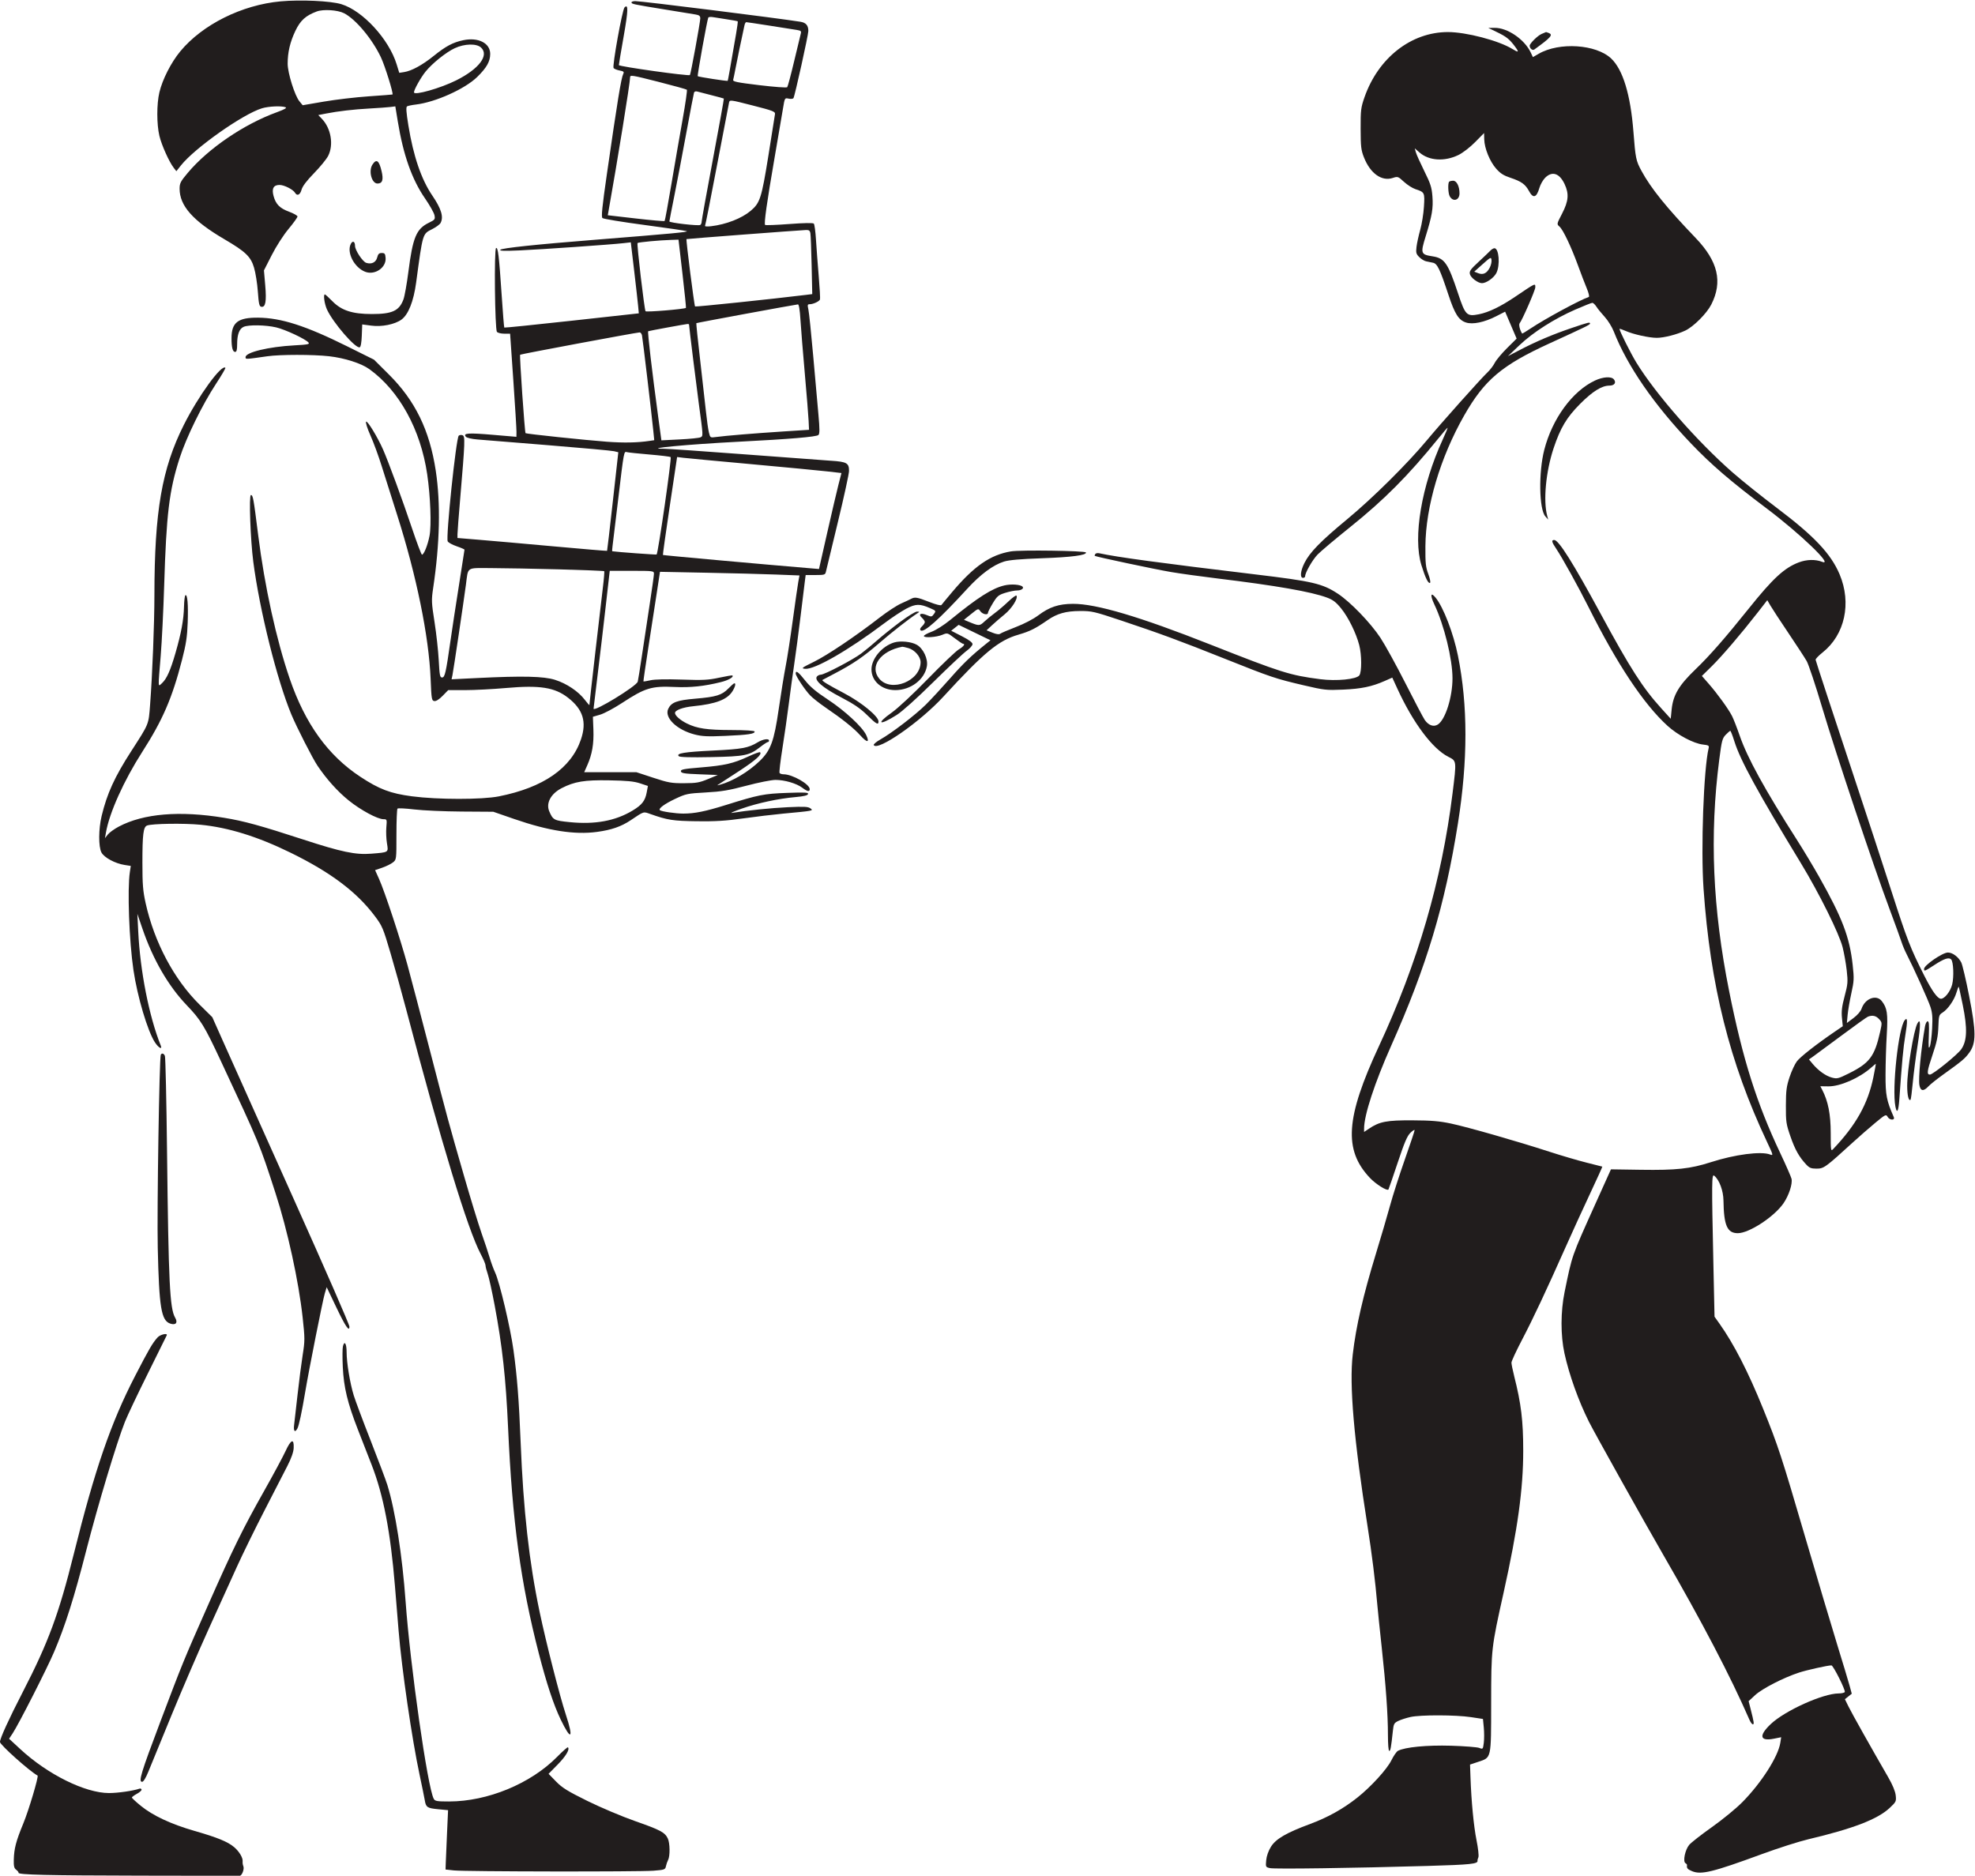
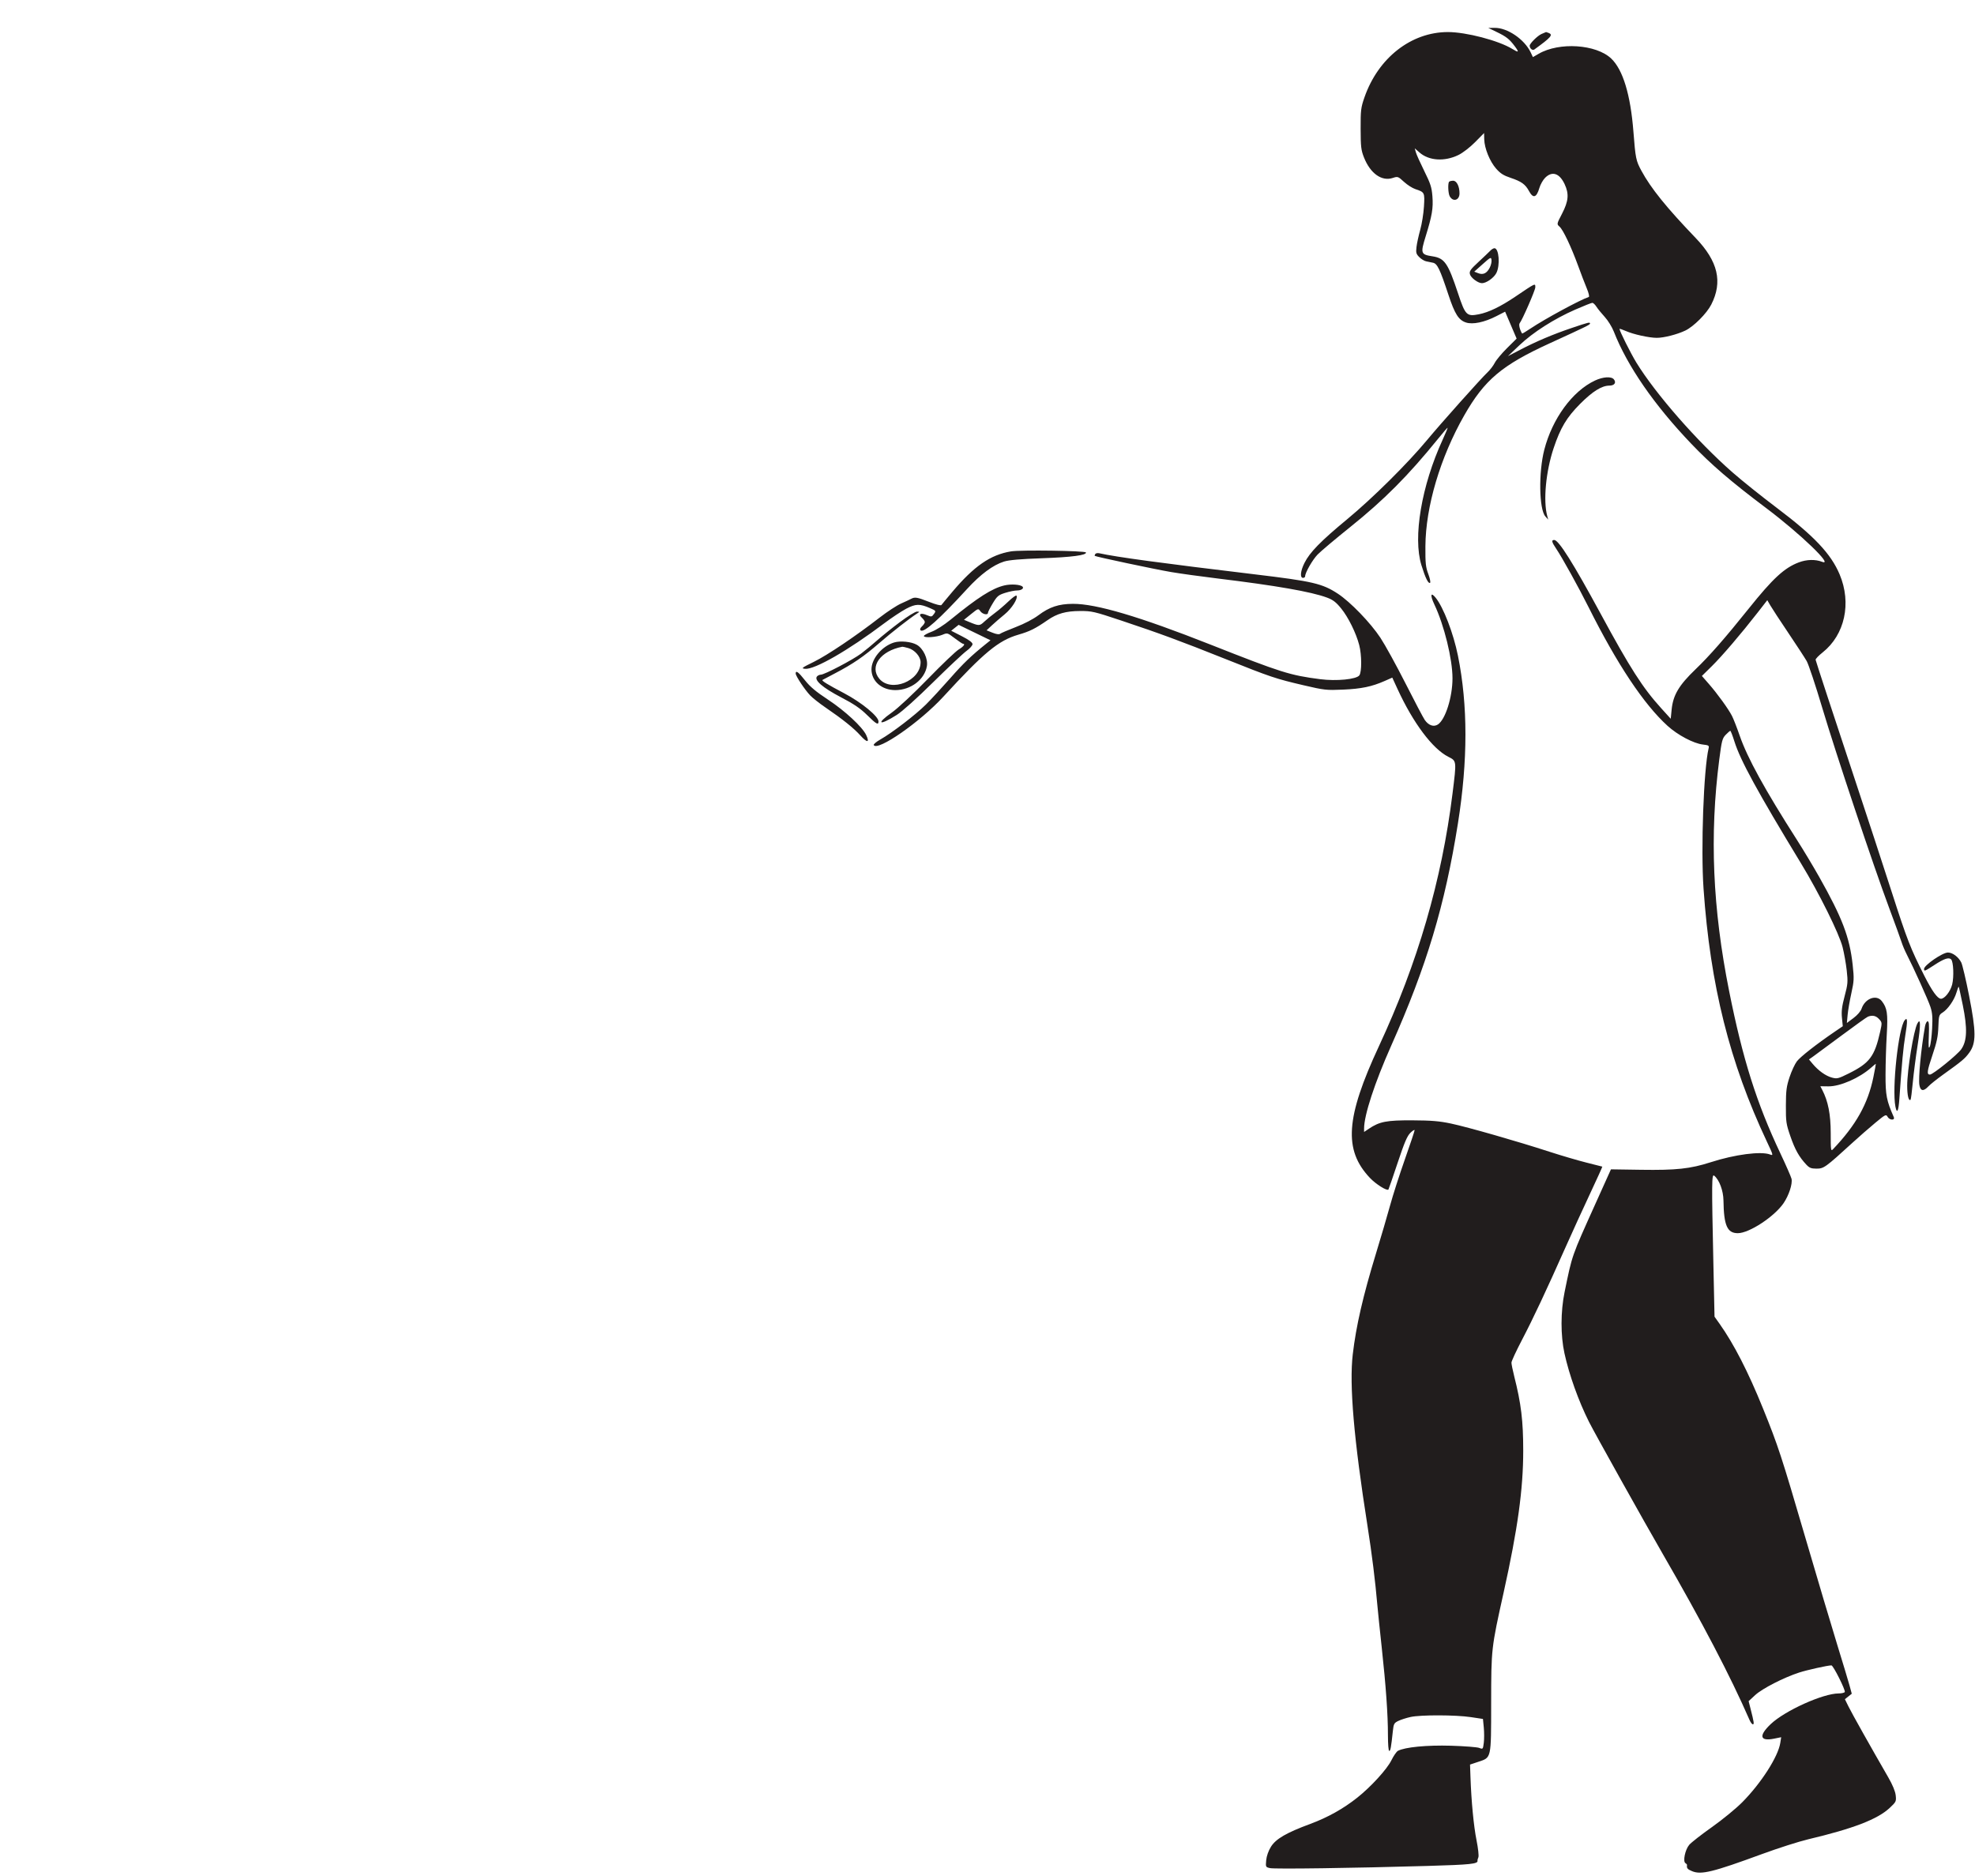
<svg xmlns="http://www.w3.org/2000/svg" version="1.1" id="svg190" width="341.974" height="324.83" viewBox="0 0 341.974 324.83">
  <defs id="defs194" />
  <g id="g198" transform="matrix(1.333,0,0,-1.333,-29.54,372.878)">
    <g id="g380">
-       <path d="m 122.054,183.512 c 0,-0.11 -0.061,-0.183 -0.155,-0.183 -0.084,0 -0.519,-0.283 -0.957,-0.624 -1.454,-1.133 -1.986,-1.243 -6.417,-1.335 -2.643,-0.055 -4.06,-0.015 -4.192,0.118 -0.374,0.373 0.692,0.55 4.43,0.733 3.809,0.186 4.605,0.333 5.833,1.079 0.675,0.41 1.458,0.523 1.458,0.212 z m -9.661,0.797 c -2.334,0.6 -3.978,2.203 -3.428,3.341 0.406,0.839 1.131,1.11 3.519,1.311 2.698,0.228 3.439,0.455 4.28,1.314 0.357,0.365 0.698,0.667 0.77,0.68 0.242,0.046 0.142,-0.425 -0.216,-1.008 -0.676,-1.101 -2.154,-1.671 -5.108,-1.967 -1.349,-0.136 -2.369,-0.513 -2.369,-0.877 0,-0.339 0.674,-0.935 1.549,-1.368 1.314,-0.649 2.607,-0.84 5.742,-0.848 1.842,-0.005 3.024,-0.078 3.048,-0.191 0.067,-0.304 -0.842,-0.441 -3.777,-0.569 -2.333,-0.102 -3.032,-0.07 -4.01,0.182 z M 60.309,91.615 c -0.023,-0.528 -0.306,-1.331 -0.828,-2.351 -0.436,-0.851 -1.788,-3.483 -2.999,-5.834 -1.21,-2.352 -2.802,-5.6 -3.527,-7.2 -0.728,-1.608 -2.382,-5.251 -3.682,-8.113 -1.302,-2.866 -3.469,-7.893 -4.831,-11.212 -1.363,-3.317 -2.711,-6.608 -3.008,-7.337 -0.334,-0.82 -0.642,-1.322 -0.812,-1.322 -0.5,0 -0.163,1.112 2.378,7.839 2.872,7.603 2.989,7.889 6.233,15.222 3.201,7.237 4.484,9.85 7.207,14.675 1.214,2.151 2.487,4.52 2.823,5.25 0.695,1.513 1.103,1.663 1.046,0.383 z M 108.906,40.882 c 0.283,-0.584 0.306,-2.298 0.038,-2.789 -0.096,-0.177 -0.225,-0.548 -0.279,-0.803 -0.096,-0.451 -0.173,-0.479 -1.614,-0.592 -1.932,-0.151 -24.471,-0.119 -25.922,0.037 l -1.094,0.118 0.027,0.82 c 0.015,0.454 0.089,2.179 0.164,3.855 l 0.137,3.035 -1.294,0.124 c -1.422,0.136 -1.584,0.248 -1.737,1.19 -0.058,0.352 -0.357,1.822 -0.669,3.281 -0.993,4.649 -2.316,13.727 -2.723,18.686 -0.107,1.309 -0.321,3.919 -0.478,5.833 -0.576,7.037 -1.5,11.839 -3.035,15.768 -0.449,1.15 -1.252,3.209 -1.777,4.558 -1.355,3.482 -1.835,5.475 -1.963,8.131 -0.059,1.221 -0.05,2.426 0.019,2.698 0.199,0.792 0.477,0.346 0.477,-0.766 0,-1.375 0.438,-4.029 0.926,-5.615 0.212,-0.69 1.209,-3.354 2.21,-5.906 1,-2.552 1.975,-5.142 2.16,-5.742 1.027,-3.332 1.937,-9.152 2.367,-15.131 0.601,-8.367 2.849,-24.129 3.655,-25.631 0.163,-0.305 0.404,-0.347 1.99,-0.347 4.995,0 10.59,2.307 14.018,5.779 0.738,0.748 1.373,1.308 1.423,1.257 0.265,-0.264 -0.261,-1.148 -1.334,-2.242 l -1.181,-1.203 0.966,-0.993 c 0.802,-0.824 1.495,-1.255 4.066,-2.524 1.713,-0.848 4.485,-2.018 6.198,-2.62 3.299,-1.158 3.87,-1.461 4.261,-2.266 z M 53.767,37.29 c 0.16,-0.364 -0.175,-1.25 -0.475,-1.254 -0.131,-0.002 -5.888,0.007 -12.815,0.021 -12.214,0.023 -16.011,0.113 -15.909,0.377 0.026,0.067 -0.115,0.248 -0.297,0.382 -0.273,0.202 -0.341,0.474 -0.32,1.294 0.037,1.471 0.287,2.425 1.243,4.741 0.7,1.695 2.016,6.115 1.848,6.207 -1.057,0.578 -4.886,3.999 -4.886,4.366 0,0.456 1.157,2.989 2.972,6.508 3.313,6.424 4.678,10.118 6.614,17.901 2.729,10.975 4.82,17.053 7.945,23.098 1.847,3.573 2.271,4.3 2.941,5.049 0.343,0.383 1.333,0.61 1.192,0.274 -0.034,-0.08 -1.144,-2.324 -2.459,-4.968 C 40.046,98.643 38.705,95.814 38.392,95.024 37.303,92.277 34.873,84.195 33.369,78.325 31.795,72.183 30.642,68.544 29.182,65.109 28.267,62.958 24.586,55.724 23.811,54.554 l -0.471,-0.711 1.459,-1.351 c 3.555,-3.291 8.429,-5.704 11.521,-5.704 1.166,0 3.153,0.287 3.974,0.574 0.109,0.038 0.212,-0.009 0.255,-0.118 0.04,-0.1 -0.228,-0.348 -0.592,-0.548 -0.365,-0.199 -0.666,-0.422 -0.666,-0.491 0,-0.071 0.51,-0.546 1.149,-1.068 1.568,-1.283 3.938,-2.391 7,-3.272 2.953,-0.848 4.286,-1.394 5.123,-2.094 0.674,-0.565 1.173,-1.406 1.115,-1.879 -0.021,-0.164 0.021,-0.448 0.09,-0.602 z M 42.652,117.611 c -0.111,4.904 0.204,24.787 0.398,25.103 0.147,0.238 0.388,0.164 0.53,-0.165 0.078,-0.181 0.203,-5.778 0.279,-12.45 0.192,-16.991 0.357,-20.365 1.05,-21.548 0.388,-0.661 0.088,-1.022 -0.641,-0.773 -1.163,0.399 -1.44,2.085 -1.616,9.833 z m 28.502,128.666 c 0.116,0.455 0.246,0.583 0.595,0.583 0.383,0 0.455,-0.09 0.5,-0.637 0.104,-1.258 -1.391,-2.281 -2.641,-1.806 -1.44,0.547 -2.459,2.537 -1.867,3.647 0.237,0.444 0.536,0.291 0.536,-0.274 0,-0.564 0.988,-2.06 1.458,-2.209 0.693,-0.218 1.256,0.059 1.419,0.696 z m 0.04,9.608 c -0.754,0 -1.189,1.639 -0.654,2.46 0.518,0.793 0.859,0.548 1.188,-0.857 0.266,-1.13 0.107,-1.603 -0.535,-1.603 z M 131.06,216.708 c -0.221,-0.863 -0.876,-3.664 -1.458,-6.234 l -1.058,-4.667 -0.82,0.068 c -6.344,0.528 -19.404,1.707 -19.452,1.755 -0.029,0.03 0.373,2.907 0.894,6.39 l 0.948,6.335 0.82,-0.101 c 0.451,-0.055 4.43,-0.428 8.841,-0.829 4.412,-0.402 8.846,-0.824 9.854,-0.94 l 1.832,-0.209 z m -5.205,-12.578 c -0.085,-0.463 -0.404,-2.68 -0.71,-4.941 -0.307,-2.26 -0.724,-4.96 -0.93,-6.015 -0.205,-1.049 -0.611,-3.555 -0.898,-5.542 -0.608,-4.211 -1.035,-5.377 -2.484,-6.776 -1.455,-1.404 -3.518,-2.633 -5.159,-3.074 -0.419,-0.112 -0.426,-0.104 -0.091,0.097 0.201,0.12 1.403,0.903 2.68,1.743 2.133,1.405 2.907,2.108 2.625,2.381 -0.06,0.058 -0.747,-0.192 -1.532,-0.558 -1.925,-0.898 -3.081,-1.164 -6.161,-1.417 -2.243,-0.184 -2.635,-0.261 -2.589,-0.508 0.045,-0.243 0.456,-0.308 2.425,-0.383 l 2.37,-0.091 -1.276,-0.529 c -1.124,-0.465 -1.495,-0.53 -3.1,-0.537 -1.64,-0.009 -2.042,0.062 -4.01,0.71 l -2.188,0.72 h -3.39 -3.391 l 0.404,0.911 c 0.628,1.417 0.86,2.772 0.79,4.613 l -0.064,1.676 0.939,0.274 c 0.519,0.151 1.777,0.822 2.817,1.502 3.044,1.991 3.846,2.235 6.89,2.094 2.033,-0.093 3.792,0.093 5.979,0.634 0.985,0.243 1.711,0.662 1.495,0.862 -0.04,0.038 -0.802,-0.091 -1.713,-0.288 -1.408,-0.305 -2.097,-0.34 -4.849,-0.247 -2.024,0.07 -3.532,0.037 -4.084,-0.09 -0.474,-0.109 -0.891,-0.176 -0.911,-0.146 -0.02,0.029 0.274,2.06 0.656,4.521 0.382,2.461 0.873,5.645 1.094,7.091 l 0.401,2.625 6.034,-0.119 c 3.318,-0.064 7.396,-0.171 9.06,-0.236 l 3.026,-0.118 z m -19.689,-27.345 c -0.205,-1.09 -0.609,-1.614 -1.813,-2.345 -2.245,-1.361 -4.904,-1.851 -8.221,-1.515 -2.005,0.203 -2.141,0.275 -2.624,1.399 -0.454,1.058 0.199,2.285 1.603,3.01 1.667,0.86 2.971,1.076 6.161,1.019 2.334,-0.042 3.237,-0.13 4.029,-0.392 l 1.021,-0.338 z M 94.254,191.41 c -1.467,0.463 -4.174,0.526 -10.081,0.234 l -3.355,-0.165 0.113,0.528 c 0.127,0.6 1.436,9.389 1.748,11.74 0.32,2.41 -0.019,2.189 3.335,2.178 1.625,-0.005 5.56,-0.078 8.75,-0.163 3.191,-0.086 5.835,-0.193 5.88,-0.238 0.044,-0.044 -0.04,-1.066 -0.187,-2.251 -0.29,-2.334 -1.737,-14.943 -1.737,-15.13 0,-0.062 -0.263,0.236 -0.597,0.673 -0.831,1.094 -2.357,2.117 -3.87,2.594 z m 7.11,14.16 h 2.871 c 2.771,0 2.871,-0.013 2.871,-0.374 0,-0.206 -0.241,-1.941 -0.538,-3.874 -0.297,-1.932 -0.75,-4.928 -1.011,-6.69 -0.261,-1.75 -0.511,-3.314 -0.556,-3.464 -0.179,-0.602 -5.754,-4.002 -5.738,-3.5 0.002,0.07 0.246,2.097 0.541,4.503 0.296,2.404 0.768,6.407 1.048,8.887 z m 0.365,3.236 c 0.049,0.375 0.38,3.108 0.732,6.061 0.759,6.363 0.736,6.237 1.145,6.121 0.17,-0.048 1.477,-0.185 2.898,-0.305 1.422,-0.12 2.671,-0.27 2.771,-0.332 0.161,-0.099 -1.622,-12.477 -1.823,-12.658 -0.056,-0.05 -5.14,0.321 -5.76,0.42 -0.031,0.005 -0.015,0.31 0.037,0.693 z m -0.73,13.535 c -2.716,0.199 -10.476,1.015 -10.573,1.112 -0.109,0.11 -0.798,10.094 -0.703,10.191 0.083,0.084 14.94,2.861 15.524,2.901 0.119,0.009 0.258,-0.167 0.305,-0.386 0.091,-0.415 1.246,-10.172 1.469,-12.395 l 0.122,-1.222 -0.621,-0.093 c -1.557,-0.234 -3.335,-0.268 -5.523,-0.108 z m 3.974,25.815 c 0.107,0.107 2.899,0.366 4.412,0.409 l 0.911,0.027 0.511,-4.403 c 0.281,-2.423 0.485,-4.426 0.456,-4.457 -0.165,-0.163 -5.165,-0.58 -5.252,-0.437 -0.157,0.256 -1.152,8.749 -1.038,8.861 z m 6.362,0.51 c 0.054,0.038 14.402,1.13 15.514,1.18 0.383,0.017 0.51,-0.069 0.574,-0.388 0.045,-0.227 0.119,-2.097 0.164,-4.174 l 0.082,-3.764 -0.838,-0.104 c -4.357,-0.535 -14.311,-1.574 -14.384,-1.501 -0.109,0.109 -1.199,8.688 -1.112,8.751 z m -2.224,2.296 c 0,0.07 0.279,1.514 0.62,3.209 0.341,1.694 1.042,5.377 1.559,8.184 0.516,2.808 0.976,5.211 1.021,5.342 0.046,0.135 0.218,0.198 0.4,0.146 0.177,-0.05 1.013,-0.266 1.869,-0.483 0.857,-0.216 1.574,-0.413 1.605,-0.437 0.029,-0.026 -0.607,-3.565 -1.414,-7.849 -0.805,-4.284 -1.467,-7.95 -1.467,-8.13 0,-0.182 -0.081,-0.379 -0.182,-0.441 -0.237,-0.147 -4.011,0.286 -4.011,0.459 z m -4.357,0.383 -3.646,0.42 0.085,0.473 c 1.174,6.581 2.814,16.736 2.814,17.428 0,0.35 0.146,0.327 3.628,-0.556 1.987,-0.505 3.681,-0.974 3.746,-1.039 0.065,-0.065 -0.181,-1.787 -0.547,-3.829 -0.366,-2.037 -1.023,-5.833 -1.459,-8.422 -0.435,-2.589 -0.833,-4.753 -0.883,-4.803 -0.051,-0.05 -1.732,0.097 -3.738,0.328 z m 9.413,26.105 c 0.046,0.078 0.35,0.1 0.659,0.045 0.314,-0.055 1.149,-0.186 1.841,-0.291 0.693,-0.104 1.292,-0.216 1.322,-0.246 0.03,-0.03 -0.064,-0.747 -0.209,-1.586 -0.817,-4.74 -1.059,-6.1 -1.095,-6.143 -0.057,-0.069 -3.8,0.51 -3.892,0.601 -0.081,0.081 1.235,7.383 1.374,7.62 z m 4.925,-0.601 c 0.075,0 1.45,-0.205 3.054,-0.456 1.604,-0.251 3.191,-0.501 3.527,-0.556 0.529,-0.087 0.596,-0.154 0.501,-0.502 -0.06,-0.22 -0.45,-1.841 -0.865,-3.591 -0.415,-1.75 -0.819,-3.26 -0.893,-3.345 -0.077,-0.085 -1.687,0.032 -3.619,0.264 -2.936,0.354 -3.469,0.464 -3.4,0.702 0.045,0.156 0.173,0.775 0.285,1.376 0.169,0.916 0.85,4.194 1.185,5.706 0.048,0.219 0.151,0.402 0.225,0.402 z m 3.737,-11.941 c -0.025,-0.2 -0.415,-2.662 -0.865,-5.451 -0.884,-5.487 -1.08,-6.093 -2.297,-7.119 -1.168,-0.984 -3.173,-1.764 -5.142,-2 -0.473,-0.057 -0.833,-0.034 -0.783,0.05 0.05,0.085 0.752,3.636 1.558,7.884 0.806,4.248 1.509,7.907 1.559,8.122 0.091,0.39 0.1,0.389 3.054,-0.365 2.643,-0.674 2.957,-0.796 2.916,-1.121 z m 4.366,-39.832 0.055,-1.185 -3.373,-0.217 c -3.646,-0.235 -7.483,-0.552 -8.695,-0.718 -0.766,-0.104 -0.766,-0.104 -0.939,0.598 -0.096,0.388 -0.267,1.594 -0.383,2.707 -0.115,1.101 -0.456,4.129 -0.756,6.718 -0.301,2.588 -0.522,4.737 -0.493,4.766 0.051,0.052 12.616,2.372 13.199,2.439 0.13,0.014 0.245,-0.698 0.328,-2.029 0.07,-1.131 0.323,-4.256 0.565,-6.972 0.241,-2.716 0.462,-5.453 0.492,-6.107 z m -14.037,-2.16 c -0.17,-0.086 -1.385,-0.209 -2.698,-0.274 l -2.388,-0.119 -0.404,2.972 c -0.804,5.925 -1.417,11.159 -1.31,11.204 0.137,0.058 4.759,0.908 5.087,0.937 0.127,0.011 0.219,-0.02 0.219,-0.072 0,-0.234 0.95,-7.931 1.26,-10.209 0.588,-4.321 0.585,-4.264 0.234,-4.439 z m 16.972,-3.046 c -0.983,0.067 -6.08,0.444 -11.33,0.84 -5.25,0.395 -9.92,0.72 -10.382,0.72 -2.996,0 3.172,0.58 9.717,0.914 6.563,0.334 10.096,0.633 10.337,0.873 0.168,0.168 0.168,0.774 0,2.634 -0.121,1.329 -0.429,4.785 -0.684,7.683 -0.256,2.899 -0.535,5.584 -0.62,5.971 -0.137,0.619 -0.117,0.701 0.173,0.701 0.456,0 1.242,0.366 1.332,0.62 0.04,0.111 -0.035,1.477 -0.165,3.027 -0.13,1.549 -0.291,3.69 -0.356,4.739 -0.065,1.057 -0.192,1.992 -0.282,2.088 -0.103,0.108 -1.295,0.088 -3.19,-0.055 -1.659,-0.125 -3.076,-0.179 -3.136,-0.118 -0.162,0.161 0.226,2.916 1.218,8.659 0.494,2.861 0.995,5.793 1.115,6.526 0.219,1.33 0.219,1.33 0.729,1.221 0.292,-0.062 0.56,-0.031 0.624,0.073 0.176,0.285 1.929,8.203 1.929,8.714 0,0.73 -0.31,1.088 -1.039,1.203 -3.118,0.494 -20.61,2.68 -21.439,2.68 -0.273,0 -0.492,-0.073 -0.492,-0.164 0,-0.212 0.146,-0.242 4.375,-0.93 1.86,-0.3 3.639,-0.592 3.965,-0.647 0.456,-0.077 0.593,-0.193 0.593,-0.501 0,-0.492 -1.237,-7.255 -1.347,-7.365 -0.16,-0.161 -9.229,1.112 -9.228,1.295 0.001,0.109 0.284,1.804 0.628,3.754 0.591,3.355 0.617,4.25 0.108,3.738 -0.29,-0.292 -1.614,-7.631 -1.421,-7.875 0.087,-0.112 0.441,-0.254 0.787,-0.32 0.51,-0.095 0.6,-0.176 0.474,-0.428 -0.275,-0.55 -0.755,-3.482 -2.124,-12.98 -0.624,-4.32 -0.753,-5.604 -0.583,-5.761 0.12,-0.11 2.552,-0.511 5.414,-0.892 2.862,-0.382 5.343,-0.745 5.524,-0.808 0.326,-0.114 -1.896,-0.323 -11.905,-1.12 -7.675,-0.61 -12.093,-1.077 -12.3,-1.299 -0.14,-0.15 0.505,-0.171 2.547,-0.081 2.789,0.122 11.85,0.755 13.491,0.943 l 0.911,0.104 0.438,-3.701 c 0.241,-2.042 0.474,-4.109 0.519,-4.612 l 0.082,-0.911 -8.705,-0.958 c -4.795,-0.527 -8.733,-0.928 -8.769,-0.892 -0.035,0.034 -0.191,1.977 -0.347,4.329 -0.33,4.958 -0.47,6.131 -0.72,6.005 -0.267,-0.136 -0.158,-10.563 0.114,-10.891 0.109,-0.131 0.534,-0.237 0.953,-0.237 h 0.757 l 0.419,-6.062 c 0.231,-3.336 0.415,-6.347 0.41,-6.699 l -0.009,-0.637 -3.062,0.26 c -3.19,0.273 -3.895,0.224 -3.51,-0.243 0.125,-0.152 0.739,-0.299 1.523,-0.364 0.721,-0.06 4.886,-0.397 9.243,-0.747 4.357,-0.351 8.18,-0.7 8.485,-0.776 l 0.557,-0.136 -0.711,-6.38 c -0.392,-3.519 -0.728,-6.401 -0.748,-6.426 -0.02,-0.025 -3.144,0.236 -6.955,0.583 -3.81,0.347 -8.167,0.731 -9.698,0.856 l -2.78,0.229 v 0.482 c 0,0.267 0.16,2.362 0.355,4.659 0.63,7.42 0.654,8.069 0.301,8.209 -0.164,0.064 -0.396,0.036 -0.492,-0.061 -0.35,-0.35 -1.694,-13.234 -1.432,-13.727 0.087,-0.163 0.602,-0.444 1.168,-0.638 0.565,-0.194 1.012,-0.391 1.012,-0.446 0,-0.056 -0.32,-2.106 -0.711,-4.567 -0.392,-2.461 -0.886,-5.694 -1.1,-7.201 -0.604,-4.247 -0.738,-4.831 -1.106,-4.831 -0.271,0 -0.325,0.283 -0.429,2.233 -0.065,1.236 -0.31,3.455 -0.547,4.968 -0.397,2.534 -0.41,2.855 -0.183,4.375 0.876,5.852 0.991,11.023 0.342,15.295 -0.797,5.25 -2.672,9.096 -6.092,12.498 l -1.932,1.922 -3.555,1.766 c -5.305,2.634 -8.496,3.659 -11.485,3.688 -2.625,0.025 -3.464,-0.62 -3.464,-2.665 0,-1.222 0.15,-1.786 0.474,-1.786 0.185,0 0.256,0.273 0.256,0.984 0,1.276 0.274,2.019 0.839,2.273 0.641,0.289 2.862,0.253 4.229,-0.068 1.185,-0.277 3.825,-1.514 4.201,-1.968 0.18,-0.219 -0.08,-0.271 -1.83,-0.367 -3.355,-0.181 -6.345,-0.903 -6.345,-1.529 0,-0.298 -0.055,-0.3 2.826,0.111 1.654,0.238 5.943,0.239 8.021,0.004 2.023,-0.228 4.183,-0.92 5.232,-1.676 3.885,-2.796 6.662,-7.845 7.516,-13.661 0.423,-2.881 0.564,-6.64 0.3,-8.003 -0.233,-1.203 -0.727,-2.431 -0.979,-2.439 -0.081,-0.002 -0.665,1.546 -1.307,3.46 -1.203,3.592 -3.055,8.63 -3.752,10.209 -0.708,1.603 -2.03,3.776 -2.198,3.609 -0.093,-0.093 0.15,-0.866 0.565,-1.796 0.404,-0.903 1.059,-2.688 1.467,-4.001 0.407,-1.305 1.302,-4.138 1.995,-6.307 2.512,-7.875 4.128,-15.786 4.353,-21.311 0.108,-2.643 0.139,-2.829 0.48,-2.881 0.234,-0.035 0.623,0.21 1.085,0.684 l 0.72,0.738 h 2.206 c 1.212,0 3.61,0.124 5.324,0.276 4.375,0.386 6.309,0.081 8.039,-1.269 1.946,-1.517 2.445,-3.127 1.676,-5.405 -1.264,-3.744 -4.885,-6.259 -10.664,-7.405 -2.2,-0.437 -7.948,-0.433 -11.284,0.006 -2.807,0.37 -4.245,0.914 -6.709,2.537 -4.214,2.777 -7.171,6.885 -9.182,12.755 -1.743,5.09 -3.25,11.959 -4.092,18.65 -0.608,4.83 -0.674,5.195 -0.945,5.195 -0.268,0 -0.06,-5.834 0.309,-8.659 0.825,-6.326 3.079,-15.364 4.95,-19.853 0.691,-1.659 2.765,-5.724 3.393,-6.653 1.196,-1.769 2.628,-3.362 4.055,-4.51 1.567,-1.262 3.746,-2.436 4.521,-2.436 0.444,0 0.454,-0.028 0.365,-1.048 -0.051,-0.583 -0.015,-1.509 0.081,-2.087 0.199,-1.205 0.266,-1.161 -2.05,-1.346 -2.027,-0.162 -3.846,0.218 -8.841,1.847 -5.542,1.807 -7.701,2.399 -10.263,2.818 -5.779,0.947 -10.459,0.556 -13.672,-1.139 -0.584,-0.308 -1.225,-0.771 -1.431,-1.032 l -0.373,-0.474 0.127,0.729 c 0.451,2.583 2.326,6.745 4.721,10.483 2.651,4.135 3.882,6.981 5.154,11.922 0.535,2.078 0.678,3.013 0.745,4.885 0.083,2.333 -0.034,3.704 -0.302,3.536 -0.079,-0.049 -0.161,-0.728 -0.179,-1.494 -0.041,-1.687 -0.357,-3.409 -1.098,-5.979 -0.657,-2.279 -1.142,-3.371 -1.748,-3.936 -0.552,-0.514 -0.537,-0.804 -0.179,3.553 0.148,1.805 0.351,5.906 0.449,9.114 0.287,9.316 0.647,12.307 1.994,16.517 0.865,2.704 2.959,6.982 4.755,9.717 0.706,1.075 1.252,2.009 1.202,2.059 -0.492,0.492 -3.502,-3.645 -5.397,-7.42 -2.852,-5.677 -3.812,-11.229 -3.821,-22.093 -0.003,-3.764 -0.258,-10.246 -0.56,-14.238 -0.2,-2.645 -0.111,-2.425 -2.449,-6.052 -2.163,-3.355 -3.143,-5.503 -3.846,-8.422 -0.407,-1.696 -0.42,-3.987 -0.026,-4.741 0.347,-0.663 1.771,-1.431 3.011,-1.625 l 0.801,-0.125 -0.121,-0.801 c -0.338,-2.227 -0.091,-8.951 0.466,-12.725 0.514,-3.482 1.853,-7.979 2.799,-9.406 0.471,-0.711 0.982,-0.986 0.748,-0.402 -1.515,3.779 -2.672,9.644 -2.925,14.821 l -0.111,2.279 0.655,-1.914 c 1.374,-4.011 3.357,-7.44 5.745,-9.936 1.84,-1.921 2.314,-2.698 4.458,-7.292 5.071,-10.865 4.974,-10.631 7.085,-17.135 1.568,-4.831 3.013,-11.45 3.525,-16.152 0.296,-2.716 0.297,-3.022 0.006,-4.858 -0.17,-1.075 -0.47,-3.4 -0.665,-5.15 -0.195,-1.75 -0.399,-3.544 -0.452,-3.974 -0.098,-0.803 0.117,-1.022 0.43,-0.438 0.205,0.381 0.578,2.133 1.02,4.777 0.481,2.88 2.271,11.886 2.535,12.761 l 0.248,0.82 1.289,-2.698 c 1.15,-2.407 1.664,-3.156 1.664,-2.425 0,0.26 -3.118,7.401 -7.25,16.607 -4.084,9.097 -7.794,17.379 -9.204,20.545 l -1.356,3.045 -1.659,1.637 c -3.302,3.258 -5.867,8.079 -6.994,13.147 -0.359,1.615 -0.426,2.443 -0.426,5.287 0,3.682 0.119,4.64 0.602,4.828 0.652,0.252 4.776,0.314 6.946,0.103 3.612,-0.352 7.402,-1.528 11.703,-3.634 5.196,-2.543 8.585,-5.093 10.934,-8.224 0.972,-1.296 1.079,-1.55 2.046,-4.831 0.564,-1.914 1.472,-5.178 2.029,-7.292 4.6,-17.464 7.982,-28.566 9.687,-31.793 0.346,-0.657 0.625,-1.32 0.625,-1.486 0,-0.166 0.127,-0.656 0.283,-1.093 0.155,-0.437 0.56,-2.27 0.899,-4.075 0.998,-5.31 1.456,-9.479 1.744,-15.879 0.552,-12.25 1.632,-20.185 3.993,-29.349 1.001,-3.883 1.924,-6.676 2.833,-8.569 1.366,-2.844 1.719,-2.534 0.684,0.602 -0.795,2.408 -2.578,9.389 -3.409,13.345 -1.367,6.511 -2.113,13.179 -2.468,22.057 -0.221,5.524 -0.451,8.474 -0.932,11.978 -0.402,2.916 -1.792,8.798 -2.38,10.062 -0.214,0.461 -0.533,1.331 -0.709,1.933 -0.175,0.599 -0.653,2.042 -1.058,3.189 -0.405,1.153 -1.437,4.522 -2.288,7.475 -2.023,7.021 -2.102,7.311 -4.479,16.498 -1.118,4.32 -2.396,9.19 -2.848,10.847 -0.934,3.428 -2.964,9.57 -3.711,11.229 l -0.501,1.113 0.93,0.319 c 0.511,0.175 1.135,0.483 1.386,0.684 0.456,0.364 0.456,0.364 0.456,3.609 0,1.786 0.061,3.307 0.137,3.382 0.075,0.075 1.057,0.026 2.188,-0.11 1.131,-0.135 3.892,-0.258 6.153,-0.273 l 4.101,-0.027 2.716,-0.94 c 4.448,-1.539 7.853,-2.069 10.755,-1.678 1.878,0.253 3.145,0.692 4.375,1.514 1.787,1.194 1.618,1.143 2.588,0.8 2.212,-0.78 2.899,-0.887 5.998,-0.93 2.388,-0.033 3.768,0.051 6.016,0.367 1.604,0.226 3.942,0.506 5.195,0.623 3.975,0.371 3.975,0.371 3.555,0.683 -0.302,0.225 -0.802,0.251 -2.916,0.153 -2.17,-0.1 -5.249,-0.414 -7.292,-0.742 -0.301,-0.048 0.273,0.201 1.276,0.554 2.063,0.726 4.758,1.305 7,1.502 1.057,0.094 1.559,0.214 1.622,0.39 0.077,0.214 -0.364,0.239 -2.716,0.155 -3.014,-0.109 -3.7,-0.243 -7.93,-1.566 -2.698,-0.843 -4.081,-1.123 -5.56,-1.123 -1.003,0 -2.868,0.274 -3.044,0.446 -0.212,0.208 0.62,0.82 1.987,1.465 1.406,0.662 1.595,0.703 3.965,0.832 2.054,0.114 2.98,0.268 5.314,0.885 1.549,0.41 3.245,0.747 3.755,0.747 1.185,0 2.732,-0.453 3.482,-1.019 0.656,-0.496 0.966,-0.555 0.966,-0.184 0,0.645 -2.26,1.933 -3.391,1.933 -0.237,0 -0.467,0.075 -0.528,0.173 -0.061,0.095 0.102,1.504 0.364,3.144 0.262,1.641 0.633,4.237 0.83,5.797 0.195,1.55 0.516,3.896 0.711,5.196 0.196,1.309 0.563,4.083 0.82,6.199 0.257,2.114 0.51,4.174 0.565,4.602 l 0.101,0.774 h 1.267 c 1.166,0 1.274,0.034 1.358,0.412 0.05,0.225 0.745,3.107 1.549,6.425 0.805,3.318 1.458,6.319 1.458,6.691 0,1.019 -0.291,1.185 -2.315,1.32 z M 60.52,275.7 c 0.651,1.371 1.339,1.999 2.779,2.536 0.857,0.32 2.724,0.2 3.555,-0.227 1.522,-0.782 3.664,-3.348 4.791,-5.737 0.524,-1.111 1.642,-4.707 1.499,-4.82 -0.02,-0.015 -1.413,-0.123 -3.091,-0.238 -1.677,-0.115 -4.298,-0.423 -5.815,-0.684 l -2.762,-0.473 -0.42,0.51 c -0.609,0.739 -1.53,3.682 -1.53,4.885 0,1.478 0.311,2.809 0.994,4.248 z m 16.909,-5.287 c 0.871,1.083 2.678,2.533 3.809,3.057 1.276,0.592 2.821,0.628 3.409,0.08 1.077,-1.003 -0.255,-2.769 -3.208,-4.252 -2.042,-1.026 -5.505,-2.011 -5.505,-1.565 0,0.338 0.88,1.914 1.496,2.68 z m -32.703,-12.487 0.344,-0.438 0.592,0.748 c 1.795,2.264 8.049,6.675 10.528,7.424 0.875,0.265 2.538,0.337 3.063,0.134 0.212,-0.082 -0.146,-0.286 -1.13,-0.645 -4.284,-1.558 -8.902,-4.702 -11.575,-7.879 -0.936,-1.113 -1.058,-1.351 -1.058,-2.06 0,-2.215 1.732,-4.168 5.815,-6.56 2.752,-1.612 3.426,-2.256 3.852,-3.685 0.199,-0.665 0.42,-2.061 0.496,-3.117 0.115,-1.605 0.187,-1.924 0.447,-1.973 0.551,-0.103 0.695,0.678 0.512,2.793 l -0.166,1.932 1.012,1.987 c 0.585,1.148 1.504,2.579 2.179,3.391 0.636,0.765 1.167,1.502 1.167,1.623 0,0.12 -0.492,0.4 -1.094,0.622 -1.204,0.444 -1.724,0.97 -2.015,2.039 -0.263,0.966 -0.008,1.44 0.775,1.44 0.602,0 1.765,-0.589 2.017,-1.021 0.267,-0.459 0.659,-0.274 0.843,0.401 0.123,0.45 0.665,1.167 1.625,2.151 0.8,0.821 1.615,1.817 1.832,2.243 0.735,1.44 0.375,3.575 -0.812,4.812 l -0.472,0.492 0.984,0.193 c 1.604,0.314 3.591,0.545 5.706,0.662 1.113,0.062 2.298,0.148 2.662,0.193 l 0.656,0.082 0.32,-1.95 c 0.717,-4.375 1.836,-7.54 3.538,-10.008 0.616,-0.893 1.169,-1.877 1.229,-2.187 0.102,-0.529 0.055,-0.592 -0.729,-0.974 -1.632,-0.795 -2.087,-1.889 -2.664,-6.392 -0.199,-1.549 -0.487,-3.163 -0.64,-3.573 -0.55,-1.477 -1.454,-1.895 -4.097,-1.895 -2.534,0 -3.948,0.458 -5.124,1.659 -0.481,0.491 -0.923,0.892 -0.983,0.892 -0.226,0 -0.056,-1.239 0.268,-1.95 0.779,-1.714 3.709,-5.103 4.253,-4.922 0.14,0.047 0.238,0.592 0.274,1.522 l 0.055,1.449 1.185,-0.157 c 1.349,-0.181 3.029,0.154 3.901,0.777 0.902,0.645 1.588,2.37 1.92,4.831 0.87,6.453 0.822,6.293 2.072,6.924 0.51,0.257 0.993,0.611 1.098,0.806 0.42,0.782 0.101,1.841 -1.078,3.573 -1.423,2.09 -2.457,5.122 -3.102,9.097 -0.279,1.713 -0.325,2.385 -0.172,2.478 0.117,0.071 0.629,0.178 1.157,0.24 2.534,0.302 6.36,2.021 7.948,3.573 1.24,1.212 1.696,2.019 1.696,3.006 0,1.402 -1.55,2.188 -3.5,1.777 -1.349,-0.285 -2.26,-0.77 -3.847,-2.047 -1.476,-1.188 -2.87,-1.948 -3.846,-2.097 l -0.62,-0.094 -0.336,1.093 c -1.006,3.282 -4.403,6.977 -7.193,7.827 -1.386,0.422 -5.268,0.602 -7.875,0.365 -5.032,-0.457 -10.162,-3.013 -13.042,-6.496 -1.192,-1.443 -2.315,-3.646 -2.713,-5.324 -0.359,-1.512 -0.359,-4.137 0,-5.651 0.285,-1.203 1.272,-3.399 1.866,-4.156" style="fill:#211d1d;fill-opacity:1;fill-rule:nonzero;stroke:none;stroke-width:0.1" id="path208" />
      <path d="m 215.677,244.965 c -0.382,-0.748 -0.86,-0.978 -1.507,-0.727 l -0.51,0.198 1.093,0.975 c 1.039,0.927 1.097,0.953 1.148,0.538 0.032,-0.248 -0.066,-0.675 -0.224,-0.984 z m 0.589,2.515 c -0.129,-0.01 -0.365,-0.155 -0.519,-0.319 -0.154,-0.163 -0.848,-0.824 -1.522,-1.449 -1.058,-0.98 -1.224,-1.215 -1.127,-1.605 0.115,-0.466 1.053,-1.167 1.564,-1.167 0.559,0 1.526,0.675 1.857,1.295 0.534,1.003 0.356,3.287 -0.253,3.245 z m -4.521,7.128 c 0,-0.912 -0.854,-1.155 -1.278,-0.365 -0.204,0.383 -0.252,1.69 -0.068,1.878 0.068,0.069 0.307,0.128 0.526,0.128 0.456,0 0.82,-0.729 0.82,-1.641 z m 59.52,-110.582 c -0.24,-1.513 -0.527,-3.725 -0.638,-4.913 -0.109,-1.185 -0.241,-2.201 -0.291,-2.252 -0.242,-0.241 -0.438,0.566 -0.438,1.805 0,2.061 0.835,7.175 1.321,8.095 0.434,0.819 0.45,-0.183 0.046,-2.735 z m -1.62,1.149 c -0.252,-1.52 -0.432,-3.445 -0.764,-8.186 -0.114,-1.64 -0.311,-2.032 -0.513,-1.02 -0.465,2.333 0.389,10.235 1.214,11.229 0.364,0.439 0.381,-0.109 0.063,-2.023 z m -134.972,39.066 c 0.484,-1.021 0.138,-1.046 -0.758,-0.054 -0.876,0.968 -2.29,2.101 -4.569,3.659 -0.747,0.51 -1.628,1.207 -1.943,1.536 -0.698,0.729 -1.885,2.519 -1.885,2.844 0,0.463 0.359,0.2 1.22,-0.894 0.656,-0.831 1.405,-1.46 2.973,-2.493 2.206,-1.453 4.463,-3.545 4.962,-4.598 z m 1.708,7.31 c -1.324,1.575 0.148,3.62 2.992,4.158 0.049,0.009 0.401,-0.07 0.766,-0.172 0.838,-0.235 1.604,-1.11 1.604,-1.835 0,-2.442 -3.827,-3.977 -5.362,-2.151 z m 6.181,1.64 c 0.16,0.949 -0.476,2.293 -1.312,2.772 -0.707,0.405 -2.132,0.549 -2.953,0.298 -1.568,-0.481 -2.935,-2.106 -2.935,-3.489 0,-1.539 1.331,-2.698 3.099,-2.698 2.005,0 3.805,1.368 4.101,3.117 z M 129,191.397 c -0.155,-0.098 0.656,-0.597 2.808,-1.728 2.242,-1.179 4.465,-3.001 4.465,-3.66 0,-0.521 -0.273,-0.368 -1.494,0.837 -0.868,0.856 -1.696,1.418 -3.391,2.304 -2.37,1.24 -3.498,2.216 -3.11,2.693 0.102,0.125 0.339,0.237 0.503,0.237 0.473,0 4.175,1.941 5.251,2.752 0.534,0.403 1.467,1.174 2.087,1.724 0.616,0.546 1.941,1.608 2.944,2.36 1.002,0.752 1.995,1.363 2.206,1.358 0.364,-0.008 0.366,-0.02 0.036,-0.233 -1.031,-0.668 -3.336,-2.472 -4.94,-3.864 -2.016,-1.75 -3.409,-2.702 -5.742,-3.924 -0.857,-0.448 -1.583,-0.831 -1.623,-0.856 z m 89.846,-90.448 c 0.904,-3.56 1.175,-5.798 1.175,-9.68 0,-5.007 -0.716,-10.191 -2.549,-18.449 -1.607,-7.237 -1.607,-7.237 -1.616,-14.383 -0.009,-7.274 0.047,-7.018 -1.686,-7.596 l -1.058,-0.353 0.057,-1.622 c 0.11,-3.154 0.419,-6.385 0.788,-8.221 0.209,-1.04 0.315,-2.021 0.24,-2.197 -0.078,-0.182 -0.127,-0.374 -0.114,-0.447 0.074,-0.419 -0.879,-0.52 -6.458,-0.682 -9.752,-0.283 -19.852,-0.423 -20.49,-0.284 -0.572,0.125 -0.582,0.146 -0.501,1.021 0.05,0.547 0.288,1.225 0.614,1.75 0.64,1.03 2.002,1.822 5.119,2.975 2.26,0.836 4.296,1.975 6.107,3.416 1.787,1.421 3.857,3.692 4.429,4.857 0.278,0.565 0.661,1.119 0.839,1.215 0.912,0.486 3.756,0.76 6.909,0.667 1.75,-0.053 3.405,-0.182 3.664,-0.287 0.464,-0.187 0.477,-0.173 0.584,0.665 0.06,0.474 0.06,1.359 0,1.978 l -0.109,1.121 -1.568,0.237 c -1.969,0.298 -6.526,0.308 -7.839,0.018 -0.547,-0.121 -1.252,-0.348 -1.586,-0.51 -0.549,-0.266 -0.611,-0.383 -0.712,-1.331 -0.226,-2.133 -0.307,-2.57 -0.473,-2.57 -0.092,0 -0.164,0.893 -0.164,2.042 0,2.684 -0.263,6.398 -0.812,11.448 -0.246,2.261 -0.495,4.675 -0.556,5.378 -0.278,3.222 -0.711,6.708 -1.291,10.391 -1.767,11.212 -2.375,18.294 -1.911,22.258 0.432,3.692 1.328,7.584 3.017,13.108 0.647,2.114 1.464,4.901 1.827,6.225 0.361,1.324 1.223,4.011 1.923,5.998 0.699,1.987 1.267,3.686 1.267,3.792 0,0.103 -0.246,-0.046 -0.538,-0.329 -0.425,-0.41 -0.775,-1.23 -1.668,-3.91 -0.62,-1.859 -1.159,-3.424 -1.193,-3.464 -0.185,-0.217 -1.637,0.693 -2.411,1.514 -3.432,3.634 -3.145,7.82 1.172,17.099 5.048,10.847 8.159,21.53 9.563,32.832 0.535,4.302 0.544,4.22 -0.55,4.774 -2.051,1.038 -4.567,4.396 -6.587,8.789 l -0.687,1.495 -1.002,-0.442 c -1.662,-0.733 -3.027,-1.015 -5.397,-1.118 -2.161,-0.094 -2.424,-0.065 -5.104,0.561 -3.658,0.856 -4.247,1.053 -10.19,3.426 -5.87,2.343 -8.45,3.295 -13.508,4.984 -3.538,1.181 -3.826,1.247 -5.378,1.241 -1.823,-0.008 -2.956,-0.327 -4.193,-1.183 -1.604,-1.11 -2.307,-1.46 -3.792,-1.891 -2.585,-0.749 -4.48,-2.315 -9.752,-8.057 -3.011,-3.281 -8.53,-7.12 -9.04,-6.289 -0.062,0.099 0.325,0.428 0.854,0.727 1.513,0.854 4.578,3.206 5.925,4.546 0.677,0.674 2.104,2.219 3.146,3.403 1.714,1.952 2.738,2.934 4.674,4.488 l 0.565,0.453 -2.069,1.003 -2.069,1.003 -0.483,-0.383 -0.483,-0.384 1.386,-0.711 c 0.929,-0.476 1.385,-0.815 1.385,-1.029 0,-0.173 -0.356,-0.574 -0.775,-0.875 -0.425,-0.306 -2.379,-2.14 -4.33,-4.065 -2.133,-2.106 -4.029,-3.809 -4.739,-4.257 -2.279,-1.44 -2.771,-1.197 -0.638,0.313 0.8,0.567 2.786,2.421 4.703,4.39 1.827,1.878 3.621,3.588 3.992,3.807 0.62,0.367 0.894,0.733 0.547,0.733 -0.071,0 -0.547,0.318 -1.076,0.72 -0.947,0.719 -0.947,0.719 -1.604,0.448 -0.765,-0.317 -2.365,-0.427 -2.4,-0.166 -0.014,0.101 0.422,0.347 0.987,0.555 0.59,0.218 1.614,0.867 2.452,1.552 3.555,2.905 5.429,4.1 7.019,4.473 0.875,0.206 2.079,0.123 2.36,-0.163 0.216,-0.22 -0.173,-0.492 -0.701,-0.492 -0.314,0 -1.003,-0.138 -1.55,-0.31 -0.881,-0.277 -1.05,-0.42 -1.613,-1.35 -0.342,-0.564 -0.629,-1.129 -0.629,-1.239 0,-0.344 -0.706,-0.2 -0.988,0.2 -0.27,0.383 -0.27,0.383 -1.2,-0.364 l -0.93,-0.747 0.621,-0.26 c 1.33,-0.555 1.41,-0.555 2.023,0.021 0.314,0.295 0.93,0.798 1.385,1.132 0.447,0.327 1.249,1.013 1.76,1.504 0.51,0.491 0.983,0.828 1.036,0.738 0.217,-0.363 -0.608,-1.662 -1.537,-2.422 -0.548,-0.447 -1.289,-1.088 -1.668,-1.442 l -0.684,-0.639 0.774,-0.31 c 0.511,-0.204 0.85,-0.251 0.994,-0.136 0.12,0.095 1.039,0.489 2.042,0.875 1.112,0.428 2.25,1.022 2.917,1.522 1.441,1.081 2.643,1.481 4.484,1.489 3.019,0.017 8.659,-1.654 17.865,-5.291 9.225,-3.643 10.317,-3.988 14.256,-4.498 2.115,-0.274 4.713,-0.02 5.09,0.497 0.326,0.448 0.316,2.662 -0.016,3.938 -0.408,1.568 -1.42,3.616 -2.35,4.759 -0.668,0.82 -1.057,1.117 -1.849,1.411 -2.055,0.761 -6.618,1.558 -14.219,2.48 -2.115,0.257 -4.808,0.63 -6.016,0.834 -2.042,0.345 -9.772,1.984 -9.917,2.102 -0.032,0.026 -0.004,0.127 0.064,0.236 0.064,0.105 0.3,0.151 0.519,0.103 2.22,-0.493 8.113,-1.291 20.18,-2.737 7.53,-0.901 8.8,-1.196 10.811,-2.516 1.624,-1.067 4.238,-3.773 5.527,-5.724 0.609,-0.921 2.078,-3.591 3.26,-5.925 1.182,-2.333 2.311,-4.477 2.506,-4.758 0.495,-0.711 1.161,-0.938 1.705,-0.583 0.973,0.637 1.895,3.555 1.895,5.997 0,2.503 -1.081,6.91 -2.353,9.589 -0.571,1.203 -0.489,1.679 0.153,0.894 1.016,-1.24 2.315,-4.612 2.908,-7.547 1.299,-6.436 1.298,-13.6 -0.002,-21.785 -1.693,-10.646 -4.059,-18.526 -8.675,-28.894 -2.135,-4.795 -3.515,-9.01 -3.515,-10.738 v -0.455 l 0.638,0.429 c 1.372,0.922 2.297,1.098 5.651,1.082 2.462,-0.013 3.49,-0.099 4.995,-0.417 2.178,-0.461 8.623,-2.306 12.779,-3.658 1.55,-0.503 3.732,-1.144 4.831,-1.419 1.112,-0.279 2.026,-0.51 2.051,-0.52 0.025,-0.01 -0.698,-1.604 -1.613,-3.555 -0.915,-1.95 -2.313,-5.008 -3.118,-6.818 -2.562,-5.761 -4.273,-9.402 -5.688,-12.104 -0.764,-1.459 -1.385,-2.799 -1.385,-2.99 0,-0.189 0.162,-0.984 0.356,-1.75 z m -90.958,92.804 c 1.76,0.867 5.432,3.34 8.568,5.771 0.948,0.735 2.186,1.544 2.734,1.79 0.547,0.243 1.144,0.522 1.313,0.614 0.497,0.268 0.784,0.22 2.37,-0.4 0.893,-0.349 1.504,-0.504 1.577,-0.397 0.065,0.095 0.703,0.866 1.41,1.704 2.83,3.354 4.953,4.819 7.622,5.262 1.24,0.205 9.663,0.085 9.737,-0.139 0.118,-0.357 -1.861,-0.618 -5.707,-0.753 -2.771,-0.097 -4.299,-0.23 -4.941,-0.432 -1.416,-0.444 -3.052,-1.659 -4.788,-3.555 -3.621,-3.955 -5.653,-5.765 -6.04,-5.378 -0.118,0.119 -0.055,0.301 0.182,0.52 0.2,0.185 0.365,0.436 0.365,0.556 0,0.12 -0.165,0.366 -0.365,0.547 -0.533,0.479 -0.182,0.692 0.601,0.365 0.62,-0.259 0.673,-0.251 0.949,0.136 0.284,0.4 0.273,0.418 -0.475,0.747 -1.367,0.601 -1.889,0.589 -3.135,-0.068 -0.618,-0.327 -1.914,-1.188 -2.862,-1.902 -4.649,-3.504 -9.031,-6.022 -10.264,-5.899 -0.54,0.054 -0.455,0.121 1.149,0.911 z m 96.087,27.768 c -1.017,-3.044 -1.375,-6.847 -0.832,-8.841 l 0.124,-0.456 -0.371,0.419 c -0.818,0.926 -0.895,5.724 -0.138,8.659 1.043,4.048 3.654,7.613 6.579,8.988 1.039,0.488 2.121,0.561 2.452,0.164 0.357,-0.429 0.082,-0.821 -0.574,-0.821 -0.986,0 -2.185,-0.747 -3.801,-2.369 -1.744,-1.75 -2.562,-3.118 -3.439,-5.743 z m -3.116,52.265 c -0.005,0.282 1.022,1.305 1.533,1.525 0.309,0.133 0.577,0.248 0.592,0.253 0.015,0.004 0.155,-0.041 0.319,-0.104 0.637,-0.246 0.364,-0.565 -1.841,-2.163 -0.233,-0.169 -0.595,0.124 -0.603,0.489 z m 56.066,-130.361 c -0.492,-0.711 -3.689,-3.3 -4.073,-3.3 -0.436,0 -0.381,0.438 0.314,2.497 0.584,1.733 0.735,2.453 0.779,3.701 0.052,1.458 0.084,1.568 0.547,1.859 0.691,0.434 1.517,1.623 1.801,2.589 0.134,0.456 0.266,0.796 0.296,0.766 0.03,-0.03 0.269,-1.112 0.533,-2.407 0.611,-3.008 0.556,-4.62 -0.197,-5.705 z m -12.131,4.225 c 0.583,0.226 1.043,0.128 1.442,-0.306 0.411,-0.449 0.413,-0.474 0.138,-1.696 -0.715,-3.171 -1.362,-4.028 -4.059,-5.371 -1.367,-0.681 -1.531,-0.721 -2.206,-0.539 -0.803,0.217 -1.752,0.898 -2.499,1.79 l -0.473,0.566 0.593,0.419 c 0.328,0.232 1.978,1.45 3.691,2.725 1.714,1.276 3.222,2.354 3.373,2.412 z m 0.712,-7.853 c -0.707,-3.464 -2.261,-6.24 -5.247,-9.37 -0.276,-0.289 -0.296,-0.147 -0.296,2.095 0,2.425 -0.338,4.151 -1.102,5.616 l -0.247,0.473 1.039,-0.014 c 1.532,-0.022 4.047,1.081 5.578,2.446 0.311,0.276 0.578,0.491 0.593,0.477 0.015,-0.016 -0.129,-0.793 -0.318,-1.723 z m -36.971,101.352 c -1.12,-0.369 -5.724,-2.863 -7.565,-4.098 -0.584,-0.391 -1.074,-0.685 -1.093,-0.654 -0.293,0.456 -0.464,1.159 -0.324,1.331 0.342,0.419 2.036,4.302 2.036,4.667 0,0.565 0.092,0.608 -2.643,-1.237 -1.878,-1.266 -3.409,-2.004 -4.685,-2.257 -1.584,-0.313 -1.762,-0.134 -2.705,2.709 -1.306,3.938 -1.745,4.577 -3.311,4.818 -1.533,0.236 -1.583,0.378 -0.906,2.565 0.842,2.717 1.006,3.689 0.886,5.233 -0.092,1.171 -0.243,1.64 -1.056,3.281 -0.523,1.057 -1.013,2.146 -1.093,2.433 l -0.146,0.52 0.62,-0.544 c 1.225,-1.073 3.245,-1.204 5.05,-0.326 0.57,0.277 1.504,0.998 2.169,1.672 0.646,0.656 1.167,1.185 1.167,1.185 0,0 0.008,-0.365 0.02,-0.82 0.029,-1.167 0.724,-2.875 1.55,-3.811 0.553,-0.627 0.964,-0.886 1.875,-1.19 1.404,-0.469 1.917,-0.838 2.395,-1.727 0.535,-0.993 0.975,-0.856 1.346,0.42 0.127,0.438 0.465,1.035 0.743,1.313 0.91,0.91 1.862,0.601 2.53,-0.82 0.594,-1.266 0.514,-2.207 -0.326,-3.829 -0.709,-1.368 -0.709,-1.368 -0.326,-1.704 0.458,-0.402 1.517,-2.634 2.4,-5.059 0.364,-1.003 0.868,-2.316 1.118,-2.917 0.266,-0.638 0.381,-1.118 0.274,-1.154 z m 49.402,-90.779 c -0.409,2.078 -0.869,4.03 -1.016,4.32 -0.372,0.73 -1.13,1.294 -1.736,1.294 -0.693,0 -3.099,-1.656 -3.099,-2.132 0,-0.34 0.091,-0.305 1.331,0.504 1.276,0.833 1.885,1.039 2.187,0.736 0.302,-0.302 0.383,-2.279 0.134,-3.264 -0.231,-0.911 -0.991,-1.873 -1.465,-1.851 -0.439,0.018 -1.153,1.012 -2.157,3 -1.803,3.569 -2.216,4.63 -4.22,10.846 -1.113,3.456 -3.211,9.863 -4.655,14.22 -2.931,8.841 -5.17,15.666 -5.238,15.969 -0.025,0.112 0.374,0.533 0.903,0.953 2.892,2.293 3.79,6.412 2.213,10.149 -1.127,2.672 -3.307,4.98 -8.156,8.636 -1.951,1.471 -4.526,3.533 -5.742,4.599 -4.613,4.041 -9.995,10.189 -12.513,14.293 -0.704,1.148 -2.181,4.097 -2.181,4.356 0,0.051 0.365,-0.069 0.821,-0.271 0.984,-0.435 3.007,-0.882 4.01,-0.887 0.922,-0.005 2.662,0.438 3.719,0.946 1.094,0.526 2.78,2.217 3.374,3.384 1.499,2.95 0.873,5.615 -2.03,8.641 -3.796,3.956 -5.813,6.455 -7.046,8.732 -0.707,1.304 -0.769,1.604 -1.04,5.086 -0.374,4.795 -1.361,8.046 -2.883,9.493 -1.954,1.858 -6.745,2.173 -9.425,0.62 l -0.748,-0.432 -0.293,0.62 c -0.804,1.694 -3.026,3.205 -4.683,3.182 l -0.821,-0.01 1.094,-0.529 c 1.258,-0.607 1.657,-0.924 2.367,-1.879 0.571,-0.766 0.495,-0.838 -0.343,-0.321 -1.767,1.087 -5.998,2.196 -8.368,2.192 -4.769,-0.006 -9.04,-3.347 -10.829,-8.469 -0.467,-1.338 -0.509,-1.677 -0.501,-4.102 0.008,-2.351 0.056,-2.763 0.434,-3.72 0.822,-2.078 2.302,-3.135 3.732,-2.664 0.659,0.217 0.693,0.205 1.458,-0.498 0.437,-0.402 1.098,-0.824 1.495,-0.955 1.198,-0.395 1.219,-0.439 1.104,-2.281 -0.056,-0.911 -0.271,-2.248 -0.484,-3.008 -0.209,-0.747 -0.429,-1.756 -0.483,-2.223 -0.088,-0.748 -0.042,-0.915 0.355,-1.313 0.256,-0.256 0.644,-0.496 0.884,-0.547 0.231,-0.05 0.647,-0.137 0.903,-0.189 0.561,-0.116 0.897,-0.814 2.007,-4.168 0.826,-2.497 1.32,-3.279 2.277,-3.595 0.875,-0.29 2.388,0.024 3.937,0.818 l 1.149,0.589 0.747,-1.75 0.748,-1.75 -1.249,-1.239 c -0.693,-0.687 -1.403,-1.54 -1.595,-1.914 -0.187,-0.365 -0.614,-0.925 -0.93,-1.22 -0.812,-0.758 -6.03,-6.601 -7.848,-8.789 -2.568,-3.09 -7.064,-7.548 -10.381,-10.295 -3.464,-2.867 -4.865,-4.302 -5.561,-5.692 -0.519,-1.039 -0.603,-1.933 -0.182,-1.933 0.146,0 0.273,0.094 0.273,0.201 0,0.474 0.948,2.133 1.615,2.826 0.405,0.42 2.323,2.037 4.256,3.587 4.384,3.516 7.528,6.676 11.409,11.47 0.634,0.784 1.184,1.422 1.224,1.422 0.04,0 -0.246,-0.692 -0.631,-1.531 -2.756,-5.997 -3.892,-12.701 -2.767,-16.334 0.508,-1.641 0.891,-2.425 1.119,-2.287 0.091,0.055 -0.01,0.564 -0.228,1.147 -0.338,0.906 -0.389,1.396 -0.375,3.601 0.035,5.162 1.927,11.54 5.045,17.009 2.635,4.621 4.891,6.522 11.126,9.374 4.631,2.117 5.214,2.402 5.214,2.547 0,0.221 -0.164,0.182 -2.37,-0.564 -2.461,-0.833 -4.607,-1.742 -6.745,-2.856 l -1.55,-0.808 1.495,1.419 c 1.775,1.685 4.503,3.426 7.256,4.631 1.112,0.486 2.098,0.877 2.215,0.877 0.114,0 0.354,-0.228 0.528,-0.501 0.178,-0.279 0.656,-0.866 1.076,-1.323 0.416,-0.451 0.95,-1.312 1.186,-1.914 1.76,-4.488 5.231,-9.515 10.054,-14.565 2.61,-2.731 5.158,-4.92 9.733,-8.36 4.43,-3.33 8.874,-7.605 7.256,-6.979 -0.872,0.338 -1.987,0.31 -3.008,-0.074 -1.885,-0.71 -3.377,-2.087 -6.528,-6.026 -3.02,-3.773 -5.091,-6.137 -6.889,-7.862 -2.169,-2.082 -2.922,-3.351 -3.11,-5.245 l -0.117,-1.185 -1.24,1.368 c -2.397,2.643 -4.032,5.195 -7.871,12.287 -3.543,6.545 -5.446,9.57 -6.02,9.57 -0.395,0 -0.338,-0.255 0.251,-1.13 0.776,-1.15 2.914,-5.013 4.219,-7.62 3.705,-7.401 7.169,-12.604 10.26,-15.407 1.313,-1.191 3.373,-2.279 4.575,-2.417 0.748,-0.085 0.83,-0.138 0.749,-0.479 -0.648,-2.722 -1.022,-13.07 -0.661,-18.248 0.876,-12.56 3.389,-22.593 8.224,-32.85 0.842,-1.786 0.859,-1.853 0.421,-1.684 -1.174,0.453 -4.576,0.01 -7.73,-1.008 -2.631,-0.847 -4.466,-1.046 -9.06,-0.976 l -3.882,0.058 -2.013,-4.465 c -3.136,-6.964 -3.006,-6.592 -4.011,-11.486 -0.52,-2.533 -0.526,-5.615 -0.016,-7.948 0.615,-2.807 1.824,-6.186 3.191,-8.914 0.722,-1.442 7.146,-12.943 9.622,-17.228 5.079,-8.786 8.756,-15.825 11.22,-21.474 0.143,-0.328 0.334,-0.583 0.437,-0.583 0.193,0 0.158,0.236 -0.292,2.005 l -0.255,1.003 0.856,0.792 c 0.914,0.844 3.701,2.273 5.706,2.925 1.021,0.332 3.719,0.931 4.193,0.931 0.238,0 1.865,-3.251 1.735,-3.464 -0.061,-0.098 -0.422,-0.181 -0.787,-0.181 -2.042,0 -7,-2.239 -8.841,-3.992 -1.578,-1.502 -1.404,-2.254 0.438,-1.884 l 0.929,0.188 -0.114,-0.73 c -0.282,-1.796 -2.469,-5.213 -4.935,-7.71 -0.802,-0.812 -2.58,-2.27 -3.947,-3.237 -1.367,-0.967 -2.696,-2.006 -2.949,-2.305 -0.538,-0.639 -0.85,-2.162 -0.488,-2.382 0.128,-0.078 0.212,-0.18 0.202,-0.243 -0.061,-0.407 0.054,-0.546 0.655,-0.796 1.188,-0.494 2.68,-0.128 9.06,2.214 2.115,0.778 4.816,1.641 6.034,1.929 5.852,1.388 8.998,2.6 10.574,4.073 0.838,0.785 0.871,0.853 0.784,1.639 -0.059,0.524 -0.407,1.367 -0.966,2.334 -2.212,3.828 -4.747,8.342 -5.169,9.206 l -0.465,0.947 0.447,0.356 0.446,0.355 -0.291,1.067 c -0.161,0.589 -0.871,2.944 -1.586,5.26 -0.713,2.309 -2.565,8.531 -4.124,13.854 -3.149,10.756 -3.564,12.024 -5.522,16.862 -1.933,4.777 -3.791,8.397 -5.658,11.03 l -0.647,0.911 -0.145,6.746 c -0.235,10.864 -0.225,11.842 0.109,11.567 0.658,-0.541 1.18,-1.942 1.198,-3.219 0.045,-3.245 0.485,-4.248 1.864,-4.248 1.471,0 4.73,2.134 5.933,3.884 0.701,1.021 1.198,2.541 1.041,3.19 -0.066,0.27 -0.723,1.768 -1.456,3.318 -3.08,6.515 -4.879,12.214 -6.645,21.056 -2.148,10.755 -2.554,20.247 -1.284,30.079 0.318,2.461 0.397,2.763 0.843,3.226 0.264,0.274 0.539,0.511 0.593,0.511 0.055,0 0.295,-0.62 0.535,-1.386 0.773,-2.463 3.003,-6.545 8.652,-15.841 2.359,-3.883 4.947,-9.099 5.4,-10.883 0.193,-0.759 0.434,-2.124 0.535,-3.018 0.166,-1.492 0.143,-1.777 -0.274,-3.345 -0.349,-1.312 -0.43,-1.969 -0.347,-2.807 l 0.11,-1.094 -1.057,-0.721 c -2.352,-1.604 -4.443,-3.241 -4.902,-3.837 -0.262,-0.341 -0.689,-1.257 -0.95,-2.042 -0.406,-1.216 -0.476,-1.75 -0.483,-3.7 -0.009,-2.115 0.033,-2.403 0.589,-4.01 0.598,-1.732 1.133,-2.682 2.075,-3.683 0.395,-0.419 0.626,-0.51 1.301,-0.51 0.968,0 1.13,0.116 4.758,3.428 0.82,0.749 2.1,1.866 2.88,2.515 1.313,1.09 1.416,1.143 1.599,0.802 0.254,-0.474 1.016,-0.509 0.808,-0.037 -0.935,2.123 -1.075,2.844 -1.066,5.506 0.004,1.458 0.076,3.787 0.16,5.195 0.162,2.735 0.054,3.461 -0.648,4.358 -0.704,0.897 -2.174,0.345 -2.624,-0.986 -0.118,-0.347 -0.544,-0.84 -1.054,-1.22 l -0.857,-0.639 0.1,1.066 c 0.055,0.584 0.274,1.851 0.483,2.799 0.351,1.586 0.365,1.896 0.171,3.683 -0.389,3.591 -1.354,6.125 -4.36,11.448 -0.762,1.349 -2.047,3.49 -2.846,4.739 -4.218,6.6 -6.468,10.696 -7.472,13.6 -0.352,1.021 -0.802,2.172 -0.996,2.553 -0.47,0.917 -1.889,2.88 -3.02,4.174 l -0.892,1.021 1.294,1.274 c 1.329,1.308 3.811,4.213 5.953,6.965 l 1.248,1.605 0.402,-0.693 c 0.221,-0.382 1.265,-1.978 2.333,-3.564 1.067,-1.586 2.132,-3.218 2.379,-3.646 0.246,-0.427 1.152,-3.144 2.02,-6.061 1.77,-5.943 6.65,-20.543 8.714,-26.069 0.748,-2.005 1.464,-3.974 1.589,-4.375 0.127,-0.406 0.415,-1.094 0.649,-1.549 0.936,-1.823 2.817,-5.99 3.11,-6.892 0.248,-0.757 0.294,-1.367 0.215,-2.825 -0.055,-1.021 -0.191,-2.065 -0.301,-2.315 -0.16,-0.365 -0.186,-0.082 -0.127,1.413 0.056,1.44 0.021,1.868 -0.155,1.868 -0.123,0 -0.281,-0.31 -0.344,-0.674 -0.523,-3.026 -0.874,-6.709 -0.726,-7.603 0.134,-0.801 0.535,-0.864 1.168,-0.181 0.239,0.258 1.096,0.944 1.88,1.506 2.515,1.802 2.873,2.103 3.439,2.887 0.898,1.244 0.892,2.698 -0.031,7.383" style="fill:#211d1d;fill-opacity:1;fill-rule:nonzero;stroke:none;stroke-width:0.1" id="path210" />
    </g>
  </g>
</svg>